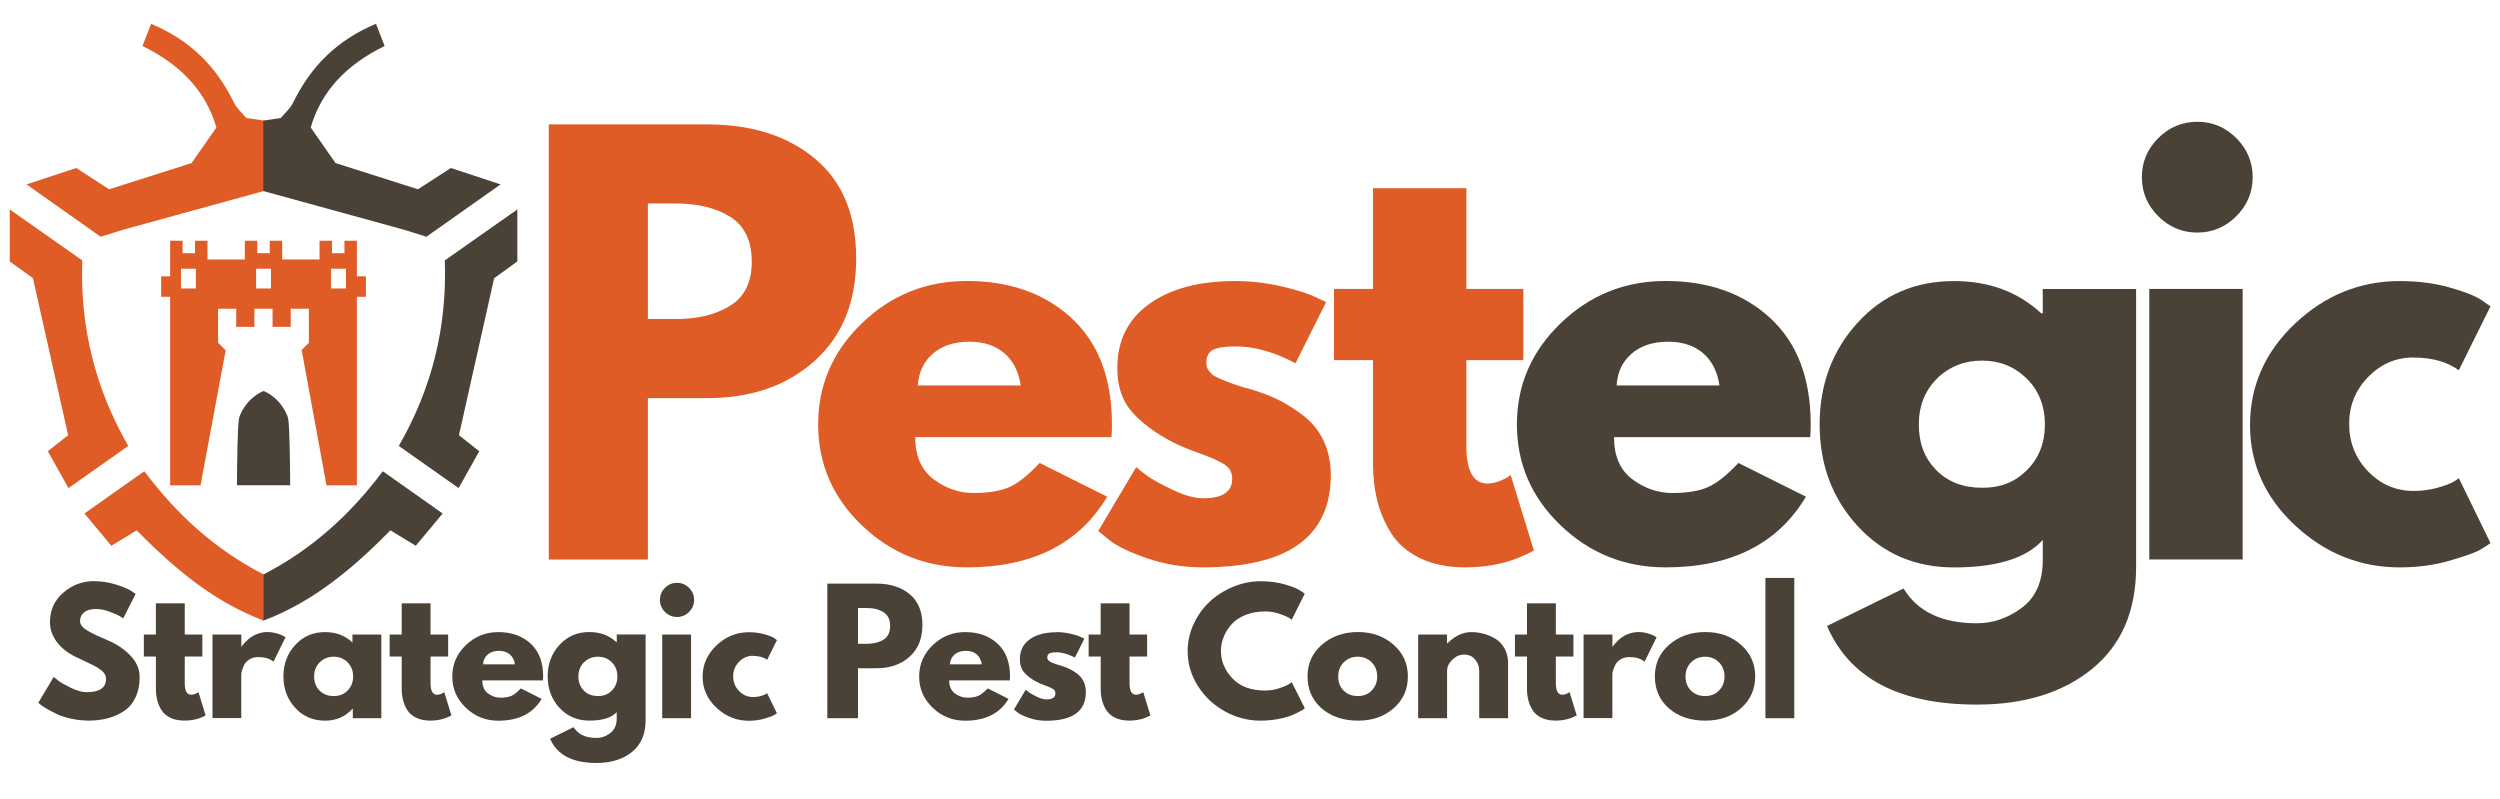
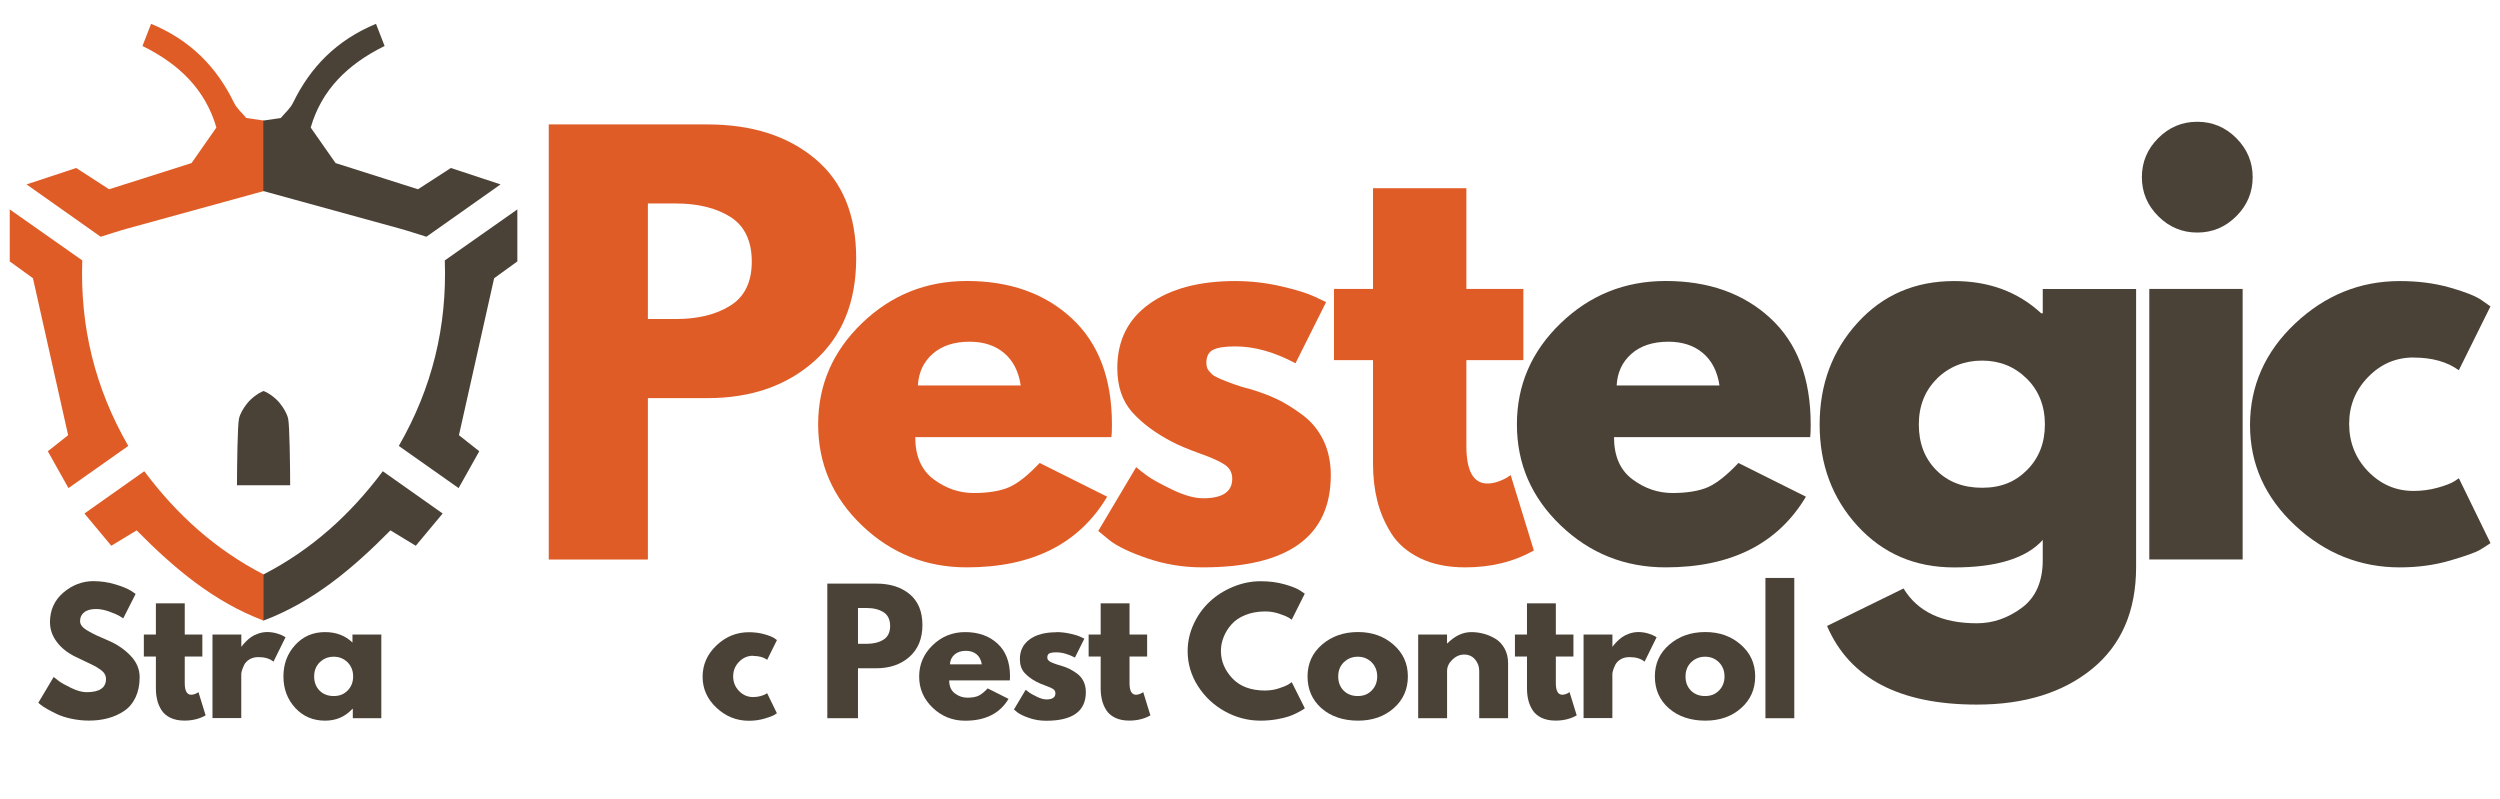
<svg xmlns="http://www.w3.org/2000/svg" id="Logos_Horizontal" viewBox="0 0 441.82 141.24">
  <defs>
    <style>.cls-1{fill:#e05c26;}.cls-2{fill:#4b4237;}</style>
  </defs>
  <g id="Logo_Color">
    <g>
      <g>
        <path class="cls-1" d="M96.98,21.99h28.05c7.83,0,14.17,2.02,19.01,6.06,4.85,4.04,7.27,9.91,7.27,17.61s-2.46,13.75-7.36,18.13c-4.91,4.38-11.22,6.57-18.92,6.57h-10.53v28.52h-17.52V21.99Zm17.52,34.39h4.94c3.91,0,7.13-.79,9.65-2.38,2.52-1.58,3.77-4.18,3.77-7.78s-1.26-6.29-3.77-7.88c-2.52-1.58-5.73-2.38-9.65-2.38h-4.94v20.41Z" />
        <path class="cls-1" d="M196.42,77.25h-34.67c0,3.36,1.09,5.84,3.26,7.46,2.17,1.62,4.53,2.42,7.08,2.42s4.78-.36,6.34-1.07c1.55-.71,3.32-2.13,5.31-4.24l11.93,5.96c-4.97,8.33-13.23,12.49-24.79,12.49-7.21,0-13.39-2.47-18.55-7.41-5.16-4.94-7.74-10.89-7.74-17.85s2.58-12.92,7.74-17.89c5.16-4.97,11.34-7.46,18.55-7.46,7.58,0,13.75,2.19,18.5,6.57s7.13,10.64,7.13,18.78c0,1.12-.03,1.86-.09,2.24Zm-34.2-9.13h18.17c-.37-2.48-1.35-4.4-2.94-5.73-1.58-1.34-3.62-2-6.1-2-2.73,0-4.91,.72-6.52,2.14-1.62,1.43-2.49,3.29-2.61,5.59Z" />
        <path class="cls-1" d="M218.33,49.67c2.73,0,5.44,.31,8.11,.93,2.67,.62,4.66,1.24,5.96,1.86l1.96,.93-5.41,10.81c-3.73-1.99-7.27-2.98-10.62-2.98-1.86,0-3.18,.2-3.96,.61-.78,.4-1.17,1.17-1.17,2.28,0,.25,.03,.5,.09,.75,.06,.25,.19,.48,.37,.7,.19,.22,.36,.4,.51,.56,.15,.16,.42,.33,.79,.51,.37,.19,.67,.33,.89,.42,.22,.09,.57,.23,1.07,.42,.5,.19,.87,.33,1.12,.42,.25,.09,.67,.23,1.26,.42,.59,.19,1.04,.31,1.35,.37,1.93,.56,3.6,1.18,5.03,1.86,1.43,.68,2.94,1.62,4.52,2.8,1.58,1.18,2.81,2.67,3.68,4.47,.87,1.8,1.31,3.85,1.31,6.15,0,10.87-7.55,16.31-22.65,16.31-3.42,0-6.66-.53-9.74-1.58-3.08-1.06-5.3-2.11-6.66-3.17l-2.05-1.68,6.71-11.28c.5,.44,1.15,.95,1.96,1.54,.81,.59,2.27,1.4,4.38,2.42,2.11,1.02,3.94,1.54,5.5,1.54,3.42,0,5.13-1.15,5.13-3.45,0-1.06-.44-1.88-1.3-2.47-.87-.59-2.35-1.26-4.43-2-2.08-.75-3.71-1.43-4.89-2.05-2.98-1.55-5.34-3.31-7.08-5.27-1.74-1.96-2.61-4.55-2.61-7.78,0-4.85,1.88-8.62,5.64-11.32,3.76-2.7,8.84-4.05,15.24-4.05Z" />
        <path class="cls-1" d="M242.65,51.06v-17.8h16.5v17.8h10.07v12.58h-10.07v15.19c0,4.41,1.24,6.62,3.73,6.62,.62,0,1.27-.12,1.96-.37,.68-.25,1.21-.5,1.58-.75l.56-.37,4.1,13.33c-3.54,1.99-7.58,2.98-12.12,2.98-3.11,0-5.78-.54-8.01-1.63s-3.93-2.55-5.08-4.38c-1.15-1.83-1.97-3.76-2.47-5.78-.5-2.02-.75-4.18-.75-6.48v-18.36h-6.9v-12.58h6.9Z" />
        <path class="cls-2" d="M319.91,77.25h-34.67c0,3.36,1.09,5.84,3.26,7.46,2.17,1.62,4.53,2.42,7.08,2.42s4.78-.36,6.34-1.07c1.55-.71,3.32-2.13,5.31-4.24l11.93,5.96c-4.97,8.33-13.23,12.49-24.79,12.49-7.21,0-13.39-2.47-18.55-7.41-5.16-4.94-7.74-10.89-7.74-17.85s2.58-12.92,7.74-17.89c5.16-4.97,11.34-7.46,18.55-7.46,7.58,0,13.75,2.19,18.5,6.57,4.75,4.38,7.13,10.64,7.13,18.78,0,1.12-.03,1.86-.09,2.24Zm-34.2-9.13h18.17c-.37-2.48-1.35-4.4-2.94-5.73-1.58-1.34-3.62-2-6.1-2-2.73,0-4.91,.72-6.52,2.14-1.62,1.43-2.49,3.29-2.61,5.59Z" />
        <path class="cls-2" d="M322.9,110.62l13.51-6.62c2.48,4.1,6.8,6.15,12.95,6.15,2.86,0,5.51-.92,7.97-2.75,2.45-1.83,3.68-4.65,3.68-8.43v-3.54c-2.92,3.23-8.14,4.85-15.66,4.85-6.9,0-12.58-2.44-17.06-7.32-4.47-4.88-6.71-10.86-6.71-17.94s2.24-13.08,6.71-17.99c4.47-4.91,10.16-7.36,17.06-7.36,6.15,0,11.28,1.9,15.38,5.69h.28v-4.29h16.5v49.12c0,7.77-2.58,13.76-7.74,17.99-5.16,4.22-11.96,6.34-20.41,6.34-13.67,0-22.49-4.63-26.47-13.89Zm19.43-43.71c-2.14,2.11-3.22,4.82-3.22,8.11s1.02,5.98,3.08,8.06c2.05,2.08,4.75,3.12,8.11,3.12s5.89-1.06,7.97-3.17c2.08-2.11,3.12-4.78,3.12-8.02s-1.07-6-3.22-8.11c-2.14-2.11-4.77-3.17-7.88-3.17s-5.82,1.06-7.97,3.17Z" />
        <path class="cls-2" d="M381.42,24.41c1.93-1.93,4.22-2.89,6.9-2.89s4.97,.96,6.9,2.89c1.92,1.93,2.89,4.23,2.89,6.9s-.96,4.97-2.89,6.9c-1.93,1.93-4.23,2.89-6.9,2.89s-4.97-.96-6.9-2.89c-1.93-1.93-2.89-4.22-2.89-6.9s.96-4.97,2.89-6.9Zm-1.58,26.65v47.81h16.5V51.06h-16.5Z" />
        <path class="cls-2" d="M426.53,63.18c-3.11,0-5.78,1.15-8.02,3.45-2.24,2.3-3.35,5.06-3.35,8.29s1.12,6.09,3.35,8.39c2.24,2.3,4.91,3.45,8.02,3.45,1.49,0,2.9-.19,4.24-.56,1.34-.37,2.31-.75,2.94-1.12l.84-.56,5.59,11.46c-.44,.31-1.04,.7-1.82,1.17-.78,.47-2.55,1.1-5.31,1.91-2.76,.81-5.73,1.21-8.9,1.21-7.02,0-13.19-2.47-18.5-7.41-5.31-4.94-7.97-10.86-7.97-17.75s2.66-12.94,7.97-17.94c5.31-5,11.48-7.5,18.5-7.5,3.17,0,6.09,.37,8.76,1.12,2.67,.75,4.57,1.49,5.68,2.24l1.58,1.12-5.59,11.28c-2.05-1.49-4.72-2.24-8.01-2.24Z" />
      </g>
      <g>
        <g>
          <path class="cls-1" d="M43.5,20.85c.95,.14,1.9,.28,3.13,.46,0,4.28,0,8.36,0,12.45-8.01,2.2-16.03,4.39-24.04,6.61-1.57,.43-3.12,.95-4.8,1.47-4.14-2.93-8.22-5.8-13.1-9.25,3.46-1.14,6.02-1.99,8.78-2.9,1.85,1.2,3.73,2.42,5.81,3.76,4.87-1.55,9.79-3.11,14.57-4.63,1.47-2.1,2.83-4.04,4.39-6.28-1.91-6.6-6.46-11.17-13.06-14.41,.5-1.3,.98-2.51,1.52-3.92,6.95,2.89,11.57,7.6,14.67,13.97,.49,1,1.42,1.78,2.14,2.66Z" />
          <path class="cls-1" d="M5.82,49.17c-.71-.51-2.34-1.69-4.1-2.97v-9.19c4.5,3.16,8.66,6.08,12.82,9.01-.4,11.73,2.22,22.52,8.13,32.79-3.51,2.47-6.87,4.84-10.57,7.45-1.25-2.22-2.39-4.26-3.65-6.51,1.47-1.16,2.82-2.22,3.59-2.84-2.05-9.15-4-17.83-6.22-27.75Z" />
          <path class="cls-1" d="M46.62,109.69c-8.82-3.32-15.82-9.22-22.47-15.96-1.38,.84-2.75,1.67-4.48,2.72-1.48-1.78-2.96-3.55-4.75-5.7,3.62-2.56,6.97-4.92,10.58-7.47,5.79,7.75,12.68,13.92,21.11,18.25,0,2.72,0,5.43,0,8.15Z" />
          <path class="cls-2" d="M49.65,20.85c-.95,.14-1.9,.28-3.13,.46,0,4.28,0,8.36,0,12.45,8.01,2.2,16.03,4.39,24.04,6.61,1.57,.43,3.12,.95,4.8,1.47,4.14-2.93,8.22-5.8,13.1-9.25-3.46-1.14-6.02-1.99-8.78-2.9-1.85,1.2-3.73,2.42-5.81,3.76-4.87-1.55-9.79-3.11-14.57-4.63-1.47-2.1-2.83-4.04-4.39-6.28,1.91-6.6,6.46-11.17,13.06-14.41-.5-1.3-.98-2.51-1.52-3.92-6.95,2.89-11.57,7.6-14.67,13.97-.49,1-1.42,1.78-2.14,2.66Z" />
          <path class="cls-2" d="M87.33,49.17c.71-.51,2.34-1.69,4.1-2.97,0-2.83,0-5.68,0-9.19-4.5,3.16-8.66,6.08-12.82,9.01,.4,11.73-2.22,22.52-8.13,32.79,3.51,2.47,6.87,4.84,10.57,7.45,1.25-2.22,2.39-4.26,3.65-6.51-1.47-1.16-2.82-2.22-3.59-2.84,2.05-9.15,4-17.83,6.22-27.75Z" />
          <path class="cls-2" d="M46.53,109.69c8.82-3.32,15.82-9.22,22.47-15.96,1.38,.84,2.75,1.67,4.48,2.72,1.48-1.78,2.96-3.55,4.75-5.7-3.62-2.56-6.97-4.92-10.58-7.47-5.79,7.75-12.68,13.92-21.11,18.25,0,2.72,0,5.43,0,8.15Z" />
        </g>
        <g>
-           <path class="cls-1" d="M63.07,48.83v-6.28h-2.2v2.2h-2.2v-2.2h-2.2v3.3h-6.6v-3.3h-2.2v2.2h-2.2v-2.2h-2.2v3.3h-6.6v-3.3h-2.2v2.2h-2.2v-2.2h-2.2v6.28h-1.59v3.62h1.59v33.32h5.37l4.44-23.86-1.34-1.34v-6.01h3.21v3.21h3.21v-3.21h3.21v3.21h3.21v-3.21h3.21v6.01l-1.28,1.28h0s4.39,23.92,4.39,23.92h5.37V52.45h1.59v-3.62h-1.59Zm-28.45,2.15h-2.63v-3.49h2.63v3.49Zm13.27,0h-2.63v-3.49h2.63v3.49Zm13.25,0h-2.63v-3.49h2.63v3.49Z" />
          <path class="cls-2" d="M51.28,85.76h-9.4c.01-3.7,.1-10.5,.35-11.74,.18-.88,.78-1.88,1.38-2.64,.38-.52,1.1-1.19,1.75-1.62,.64-.45,1.21-.65,1.22-.66,0,.01,.57,.21,1.22,.66,.65,.43,1.37,1.1,1.75,1.62,.6,.76,1.2,1.77,1.38,2.64,.25,1.25,.34,8.05,.35,11.74Z" />
        </g>
      </g>
      <g>
        <path class="cls-2" d="M16.59,102.71c1.29,0,2.55,.19,3.78,.56,1.23,.37,2.14,.75,2.74,1.11l.86,.58-2.19,4.32c-.17-.12-.41-.26-.72-.45-.31-.18-.88-.43-1.73-.74-.85-.31-1.63-.46-2.36-.46-.9,0-1.6,.19-2.09,.58-.49,.38-.73,.9-.73,1.56,0,.33,.12,.63,.35,.91,.23,.28,.62,.58,1.18,.89,.56,.32,1.05,.57,1.47,.76s1.08,.48,1.96,.86c1.54,.65,2.85,1.54,3.94,2.67,1.09,1.12,1.63,2.4,1.63,3.82s-.25,2.56-.73,3.58c-.49,1.02-1.16,1.82-2.02,2.39-.86,.58-1.8,1-2.84,1.28-1.04,.28-2.16,.42-3.37,.42-1.04,0-2.06-.11-3.06-.32-1-.21-1.84-.48-2.51-.79-.67-.32-1.28-.63-1.82-.94s-.93-.57-1.18-.78l-.38-.32,2.71-4.56c.23,.19,.55,.44,.95,.74,.4,.3,1.12,.7,2.15,1.2,1.03,.5,1.94,.75,2.72,.75,2.29,0,3.43-.78,3.43-2.33,0-.33-.08-.63-.25-.91-.16-.28-.45-.56-.87-.84-.41-.28-.78-.5-1.1-.66-.32-.16-.84-.41-1.56-.75-.72-.34-1.25-.59-1.6-.76-1.44-.71-2.56-1.6-3.34-2.67-.79-1.07-1.18-2.21-1.18-3.45,0-2.13,.79-3.88,2.36-5.23,1.58-1.35,3.37-2.03,5.39-2.03Z" />
        <path class="cls-2" d="M27.55,112.14v-5.51h5.1v5.51h3.11v3.89h-3.11v4.7c0,1.36,.38,2.05,1.15,2.05,.19,0,.39-.04,.61-.12,.21-.08,.37-.15,.49-.23l.17-.12,1.27,4.12c-1.1,.62-2.35,.92-3.75,.92-.96,0-1.79-.17-2.48-.5-.69-.34-1.22-.79-1.57-1.35-.36-.57-.61-1.16-.76-1.79s-.23-1.29-.23-2v-5.68h-2.13v-3.89h2.13Z" />
        <path class="cls-2" d="M37.55,126.93v-14.79h5.1v2.13h.06c.04-.08,.1-.17,.19-.29s.27-.32,.56-.61c.29-.29,.6-.55,.92-.78,.33-.23,.75-.44,1.27-.62,.52-.18,1.05-.27,1.59-.27s1.1,.08,1.64,.23,.93,.31,1.18,.46l.4,.23-2.13,4.32c-.63-.54-1.52-.81-2.65-.81-.62,0-1.14,.13-1.59,.4-.44,.27-.75,.6-.94,.98-.18,.38-.31,.71-.39,.98-.08,.27-.12,.48-.12,.63v7.78h-5.1Z" />
        <path class="cls-2" d="M52.17,125.1c-1.38-1.51-2.08-3.36-2.08-5.55s.69-4.05,2.08-5.56c1.38-1.52,3.14-2.28,5.28-2.28,1.96,0,3.57,.62,4.84,1.84v-1.41h5.1v14.79h-5.04v-1.67h-.06c-1.27,1.4-2.88,2.1-4.84,2.1-2.13,0-3.89-.75-5.28-2.26Zm4.34-8.06c-.66,.65-.99,1.49-.99,2.51s.32,1.85,.95,2.49c.63,.64,1.47,.97,2.51,.97s1.82-.33,2.46-.98c.64-.65,.97-1.48,.97-2.48s-.33-1.85-.99-2.51c-.66-.65-1.48-.98-2.44-.98s-1.8,.33-2.46,.98Z" />
-         <path class="cls-2" d="M70.99,112.14v-5.51h5.1v5.51h3.11v3.89h-3.11v4.7c0,1.36,.38,2.05,1.15,2.05,.19,0,.39-.04,.61-.12,.21-.08,.37-.15,.49-.23l.17-.12,1.27,4.12c-1.1,.62-2.35,.92-3.75,.92-.96,0-1.79-.17-2.48-.5-.69-.34-1.22-.79-1.57-1.35-.36-.57-.61-1.16-.76-1.79s-.23-1.29-.23-2v-5.68h-2.13v-3.89h2.13Z" />
-         <path class="cls-2" d="M95.96,120.24h-10.72c0,1.04,.34,1.81,1.01,2.31s1.4,.75,2.19,.75,1.48-.11,1.96-.33c.48-.22,1.03-.66,1.64-1.31l3.69,1.85c-1.54,2.58-4.09,3.86-7.67,3.86-2.23,0-4.14-.76-5.74-2.29s-2.39-3.37-2.39-5.52,.8-4,2.39-5.54c1.6-1.54,3.51-2.31,5.74-2.31,2.34,0,4.25,.68,5.72,2.03s2.21,3.29,2.21,5.81c0,.35-.01,.58-.03,.69Zm-10.58-2.83h5.62c-.12-.77-.42-1.36-.91-1.77-.49-.41-1.12-.62-1.89-.62-.85,0-1.52,.22-2.02,.66-.5,.44-.77,1.02-.81,1.73Z" />
-         <path class="cls-2" d="M97.2,130.56l4.18-2.05c.77,1.27,2.1,1.9,4.01,1.9,.88,0,1.71-.28,2.46-.85,.76-.57,1.14-1.44,1.14-2.61v-1.1c-.9,1-2.52,1.5-4.84,1.5-2.13,0-3.89-.75-5.28-2.26s-2.08-3.36-2.08-5.55,.69-4.05,2.08-5.56c1.38-1.52,3.14-2.28,5.28-2.28,1.9,0,3.49,.59,4.76,1.76h.09v-1.33h5.1v15.19c0,2.4-.8,4.26-2.39,5.56-1.6,1.31-3.7,1.96-6.31,1.96-4.23,0-6.96-1.43-8.19-4.3Zm6.01-13.52c-.66,.65-.99,1.49-.99,2.51s.32,1.85,.95,2.49c.63,.64,1.47,.97,2.51,.97s1.82-.33,2.46-.98c.64-.65,.97-1.48,.97-2.48s-.33-1.85-.99-2.51c-.66-.65-1.48-.98-2.44-.98s-1.8,.33-2.46,.98Z" />
-         <path class="cls-2" d="M117.52,103.89c.6-.6,1.31-.89,2.13-.89s1.54,.3,2.13,.89c.6,.6,.89,1.31,.89,2.13s-.3,1.54-.89,2.13-1.31,.89-2.13,.89-1.54-.3-2.13-.89c-.6-.6-.89-1.31-.89-2.13s.3-1.54,.89-2.13Zm-.49,8.25v14.79h5.1v-14.79h-5.1Z" />
        <path class="cls-2" d="M133.09,115.89c-.96,0-1.79,.36-2.48,1.07-.69,.71-1.04,1.57-1.04,2.57s.35,1.88,1.04,2.59c.69,.71,1.52,1.07,2.48,1.07,.46,0,.9-.06,1.31-.17,.41-.12,.72-.23,.91-.35l.26-.17,1.73,3.55c-.13,.1-.32,.22-.56,.36-.24,.14-.79,.34-1.64,.59-.86,.25-1.77,.38-2.75,.38-2.17,0-4.08-.76-5.72-2.29-1.64-1.53-2.46-3.36-2.46-5.49s.82-4,2.46-5.55c1.64-1.55,3.55-2.32,5.72-2.32,.98,0,1.88,.12,2.71,.35,.83,.23,1.41,.46,1.76,.69l.49,.35-1.73,3.49c-.63-.46-1.46-.69-2.48-.69Z" />
        <path class="cls-2" d="M146.21,103.14h8.68c2.42,0,4.38,.62,5.88,1.87,1.5,1.25,2.25,3.07,2.25,5.45s-.76,4.25-2.28,5.61c-1.52,1.35-3.47,2.03-5.85,2.03h-3.26v8.82h-5.42v-23.78Zm5.42,10.64h1.53c1.21,0,2.21-.25,2.98-.74,.78-.49,1.17-1.29,1.17-2.41s-.39-1.95-1.17-2.44c-.78-.49-1.77-.74-2.98-.74h-1.53v6.31Z" />
        <path class="cls-2" d="M178.47,120.24h-10.72c0,1.04,.34,1.81,1.01,2.31s1.4,.75,2.19,.75,1.48-.11,1.96-.33c.48-.22,1.03-.66,1.64-1.31l3.69,1.85c-1.54,2.58-4.09,3.86-7.67,3.86-2.23,0-4.14-.76-5.74-2.29-1.6-1.53-2.39-3.37-2.39-5.52s.8-4,2.39-5.54c1.6-1.54,3.51-2.31,5.74-2.31,2.34,0,4.25,.68,5.72,2.03s2.21,3.29,2.21,5.81c0,.35-.01,.58-.03,.69Zm-10.58-2.83h5.62c-.12-.77-.42-1.36-.91-1.77-.49-.41-1.12-.62-1.89-.62-.85,0-1.52,.22-2.02,.66-.5,.44-.77,1.02-.81,1.73Z" />
        <path class="cls-2" d="M186.68,111.71c.85,0,1.68,.1,2.51,.29,.83,.19,1.44,.38,1.84,.58l.61,.29-1.67,3.34c-1.15-.61-2.25-.92-3.29-.92-.58,0-.99,.06-1.23,.19-.24,.12-.36,.36-.36,.71,0,.08,0,.15,.03,.23,.02,.08,.06,.15,.12,.22,.06,.07,.11,.13,.16,.17,.05,.05,.13,.1,.24,.16,.12,.06,.21,.1,.27,.13s.18,.07,.33,.13,.27,.1,.35,.13c.08,.03,.21,.07,.39,.13,.18,.06,.32,.1,.42,.12,.6,.17,1.11,.37,1.56,.58,.44,.21,.91,.5,1.4,.86,.49,.37,.87,.83,1.14,1.38,.27,.56,.4,1.19,.4,1.9,0,3.36-2.34,5.05-7.01,5.05-1.06,0-2.06-.16-3.01-.49-.95-.33-1.64-.65-2.06-.98l-.63-.52,2.08-3.49c.15,.13,.36,.29,.61,.48,.25,.18,.7,.43,1.35,.75,.65,.32,1.22,.48,1.7,.48,1.06,0,1.59-.36,1.59-1.07,0-.33-.13-.58-.4-.76-.27-.18-.73-.39-1.37-.62-.64-.23-1.15-.44-1.51-.63-.92-.48-1.65-1.02-2.19-1.63-.54-.61-.81-1.41-.81-2.41,0-1.5,.58-2.67,1.74-3.5,1.16-.84,2.73-1.25,4.71-1.25Z" />
        <path class="cls-2" d="M194.52,112.14v-5.51h5.1v5.51h3.11v3.89h-3.11v4.7c0,1.36,.38,2.05,1.15,2.05,.19,0,.39-.04,.61-.12,.21-.08,.37-.15,.49-.23l.17-.12,1.27,4.12c-1.1,.62-2.35,.92-3.75,.92-.96,0-1.79-.17-2.48-.5-.69-.34-1.22-.79-1.57-1.35-.36-.57-.61-1.16-.76-1.79s-.23-1.29-.23-2v-5.68h-2.13v-3.89h2.13Z" />
        <path class="cls-2" d="M223.61,122.03c.83,0,1.63-.12,2.41-.38,.78-.25,1.35-.49,1.72-.72l.55-.37,2.31,4.61c-.08,.06-.18,.13-.32,.23-.13,.1-.45,.27-.94,.53s-1.01,.49-1.57,.68c-.56,.19-1.29,.36-2.19,.52-.9,.15-1.84,.23-2.8,.23-2.21,0-4.31-.54-6.28-1.63-1.98-1.09-3.58-2.58-4.79-4.48-1.21-1.9-1.82-3.96-1.82-6.17,0-1.67,.36-3.28,1.07-4.81,.71-1.54,1.66-2.85,2.84-3.95,1.18-1.1,2.56-1.97,4.14-2.62,1.58-.65,3.19-.98,4.84-.98,1.54,0,2.96,.18,4.25,.55,1.3,.37,2.21,.73,2.75,1.1l.81,.55-2.31,4.61c-.13-.12-.34-.25-.61-.42-.27-.16-.81-.38-1.61-.65-.81-.27-1.62-.4-2.45-.4-1.31,0-2.48,.21-3.52,.63-1.04,.42-1.86,.98-2.46,1.67-.61,.69-1.07,1.44-1.38,2.23-.32,.8-.48,1.61-.48,2.44,0,1.81,.68,3.43,2.03,4.86,1.35,1.43,3.29,2.15,5.81,2.15Z" />
        <path class="cls-2" d="M233.54,125.17c-1.64-1.46-2.46-3.33-2.46-5.62s.85-4.17,2.57-5.64c1.71-1.47,3.82-2.21,6.34-2.21s4.57,.74,6.27,2.22c1.7,1.48,2.55,3.35,2.55,5.62s-.83,4.14-2.49,5.61c-1.66,1.47-3.77,2.21-6.33,2.21s-4.8-.73-6.44-2.19Zm3.95-8.13c-.66,.65-.99,1.49-.99,2.51s.32,1.85,.95,2.49c.63,.64,1.47,.97,2.51,.97s1.82-.33,2.46-.98c.64-.65,.97-1.48,.97-2.48s-.33-1.85-.99-2.51c-.66-.65-1.48-.98-2.44-.98s-1.8,.33-2.46,.98Z" />
        <path class="cls-2" d="M250.63,126.93v-14.79h5.1v1.56h.06c1.33-1.33,2.74-1.99,4.24-1.99,.73,0,1.46,.1,2.18,.29,.72,.19,1.41,.49,2.08,.89,.66,.4,1.2,.98,1.61,1.72,.41,.74,.62,1.6,.62,2.58v9.74h-5.1v-8.36c0-.77-.24-1.44-.73-2.02s-1.13-.87-1.92-.87-1.47,.3-2.09,.89c-.62,.6-.94,1.26-.94,1.99v8.36h-5.1Z" />
        <path class="cls-2" d="M269.86,112.14v-5.51h5.1v5.51h3.11v3.89h-3.11v4.7c0,1.36,.38,2.05,1.15,2.05,.19,0,.39-.04,.61-.12,.21-.08,.37-.15,.49-.23l.17-.12,1.27,4.12c-1.1,.62-2.35,.92-3.75,.92-.96,0-1.79-.17-2.48-.5-.69-.34-1.22-.79-1.57-1.35-.36-.57-.61-1.16-.76-1.79s-.23-1.29-.23-2v-5.68h-2.13v-3.89h2.13Z" />
        <path class="cls-2" d="M279.86,126.93v-14.79h5.1v2.13h.06c.04-.08,.1-.17,.19-.29s.27-.32,.56-.61c.29-.29,.6-.55,.92-.78,.33-.23,.75-.44,1.27-.62,.52-.18,1.05-.27,1.59-.27s1.1,.08,1.64,.23,.93,.31,1.18,.46l.4,.23-2.13,4.32c-.63-.54-1.52-.81-2.65-.81-.62,0-1.14,.13-1.59,.4-.44,.27-.75,.6-.94,.98-.18,.38-.31,.71-.39,.98-.08,.27-.12,.48-.12,.63v7.78h-5.1Z" />
-         <path class="cls-2" d="M294.92,125.17c-1.64-1.46-2.46-3.33-2.46-5.62s.85-4.17,2.57-5.64c1.71-1.47,3.82-2.21,6.34-2.21s4.57,.74,6.27,2.22c1.7,1.48,2.55,3.35,2.55,5.62s-.83,4.14-2.49,5.61c-1.66,1.47-3.77,2.21-6.33,2.21s-4.8-.73-6.44-2.19Zm3.95-8.13c-.66,.65-.99,1.49-.99,2.51s.32,1.85,.95,2.49c.63,.64,1.47,.97,2.51,.97s1.82-.33,2.46-.98c.64-.65,.97-1.48,.97-2.48s-.33-1.85-.99-2.51c-.66-.65-1.48-.98-2.44-.98s-1.8,.33-2.46,.98Z" />
+         <path class="cls-2" d="M294.92,125.17c-1.64-1.46-2.46-3.33-2.46-5.62s.85-4.17,2.57-5.64c1.71-1.47,3.82-2.21,6.34-2.21s4.57,.74,6.27,2.22c1.7,1.48,2.55,3.35,2.55,5.62s-.83,4.14-2.49,5.61c-1.66,1.47-3.77,2.21-6.33,2.21s-4.8-.73-6.44-2.19Zm3.95-8.13c-.66,.65-.99,1.49-.99,2.51s.32,1.85,.95,2.49c.63,.64,1.47,.97,2.51,.97s1.82-.33,2.46-.98c.64-.65,.97-1.48,.97-2.48s-.33-1.85-.99-2.51c-.66-.65-1.48-.98-2.44-.98s-1.8,.33-2.46,.98" />
        <path class="cls-2" d="M312,126.93v-24.79h5.1v24.79h-5.1Z" />
      </g>
    </g>
  </g>
</svg>